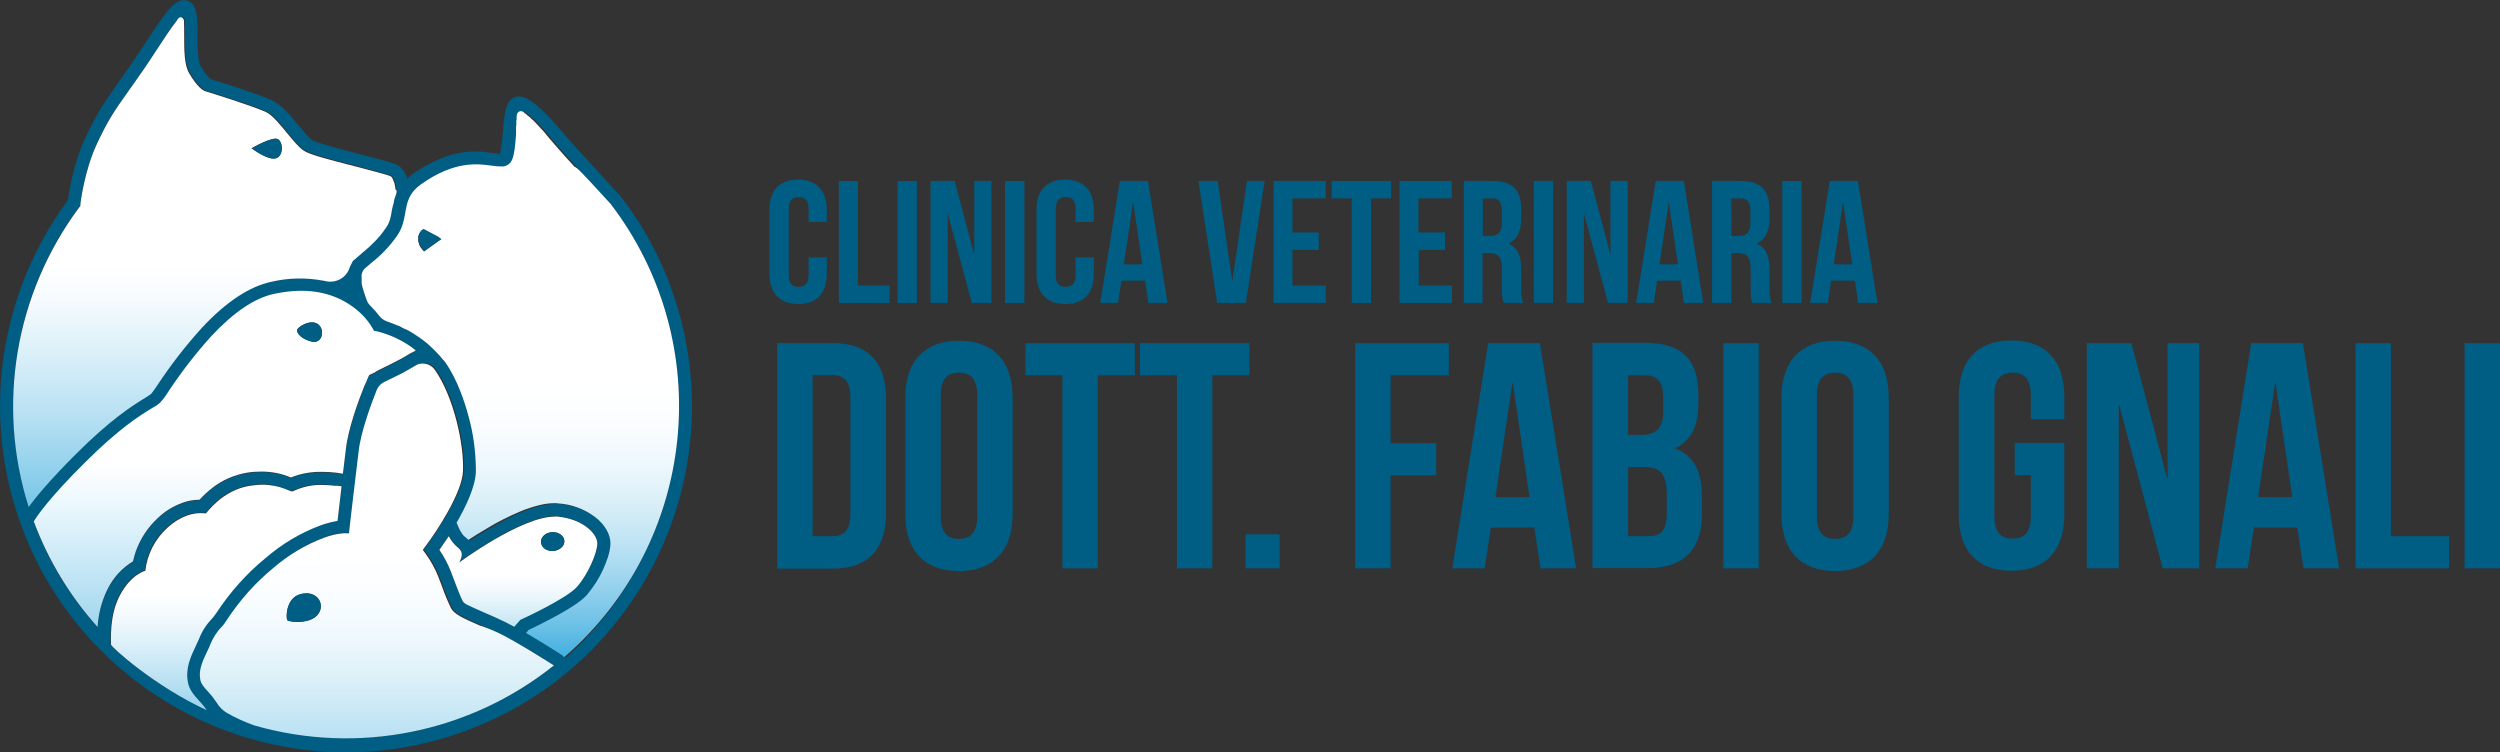
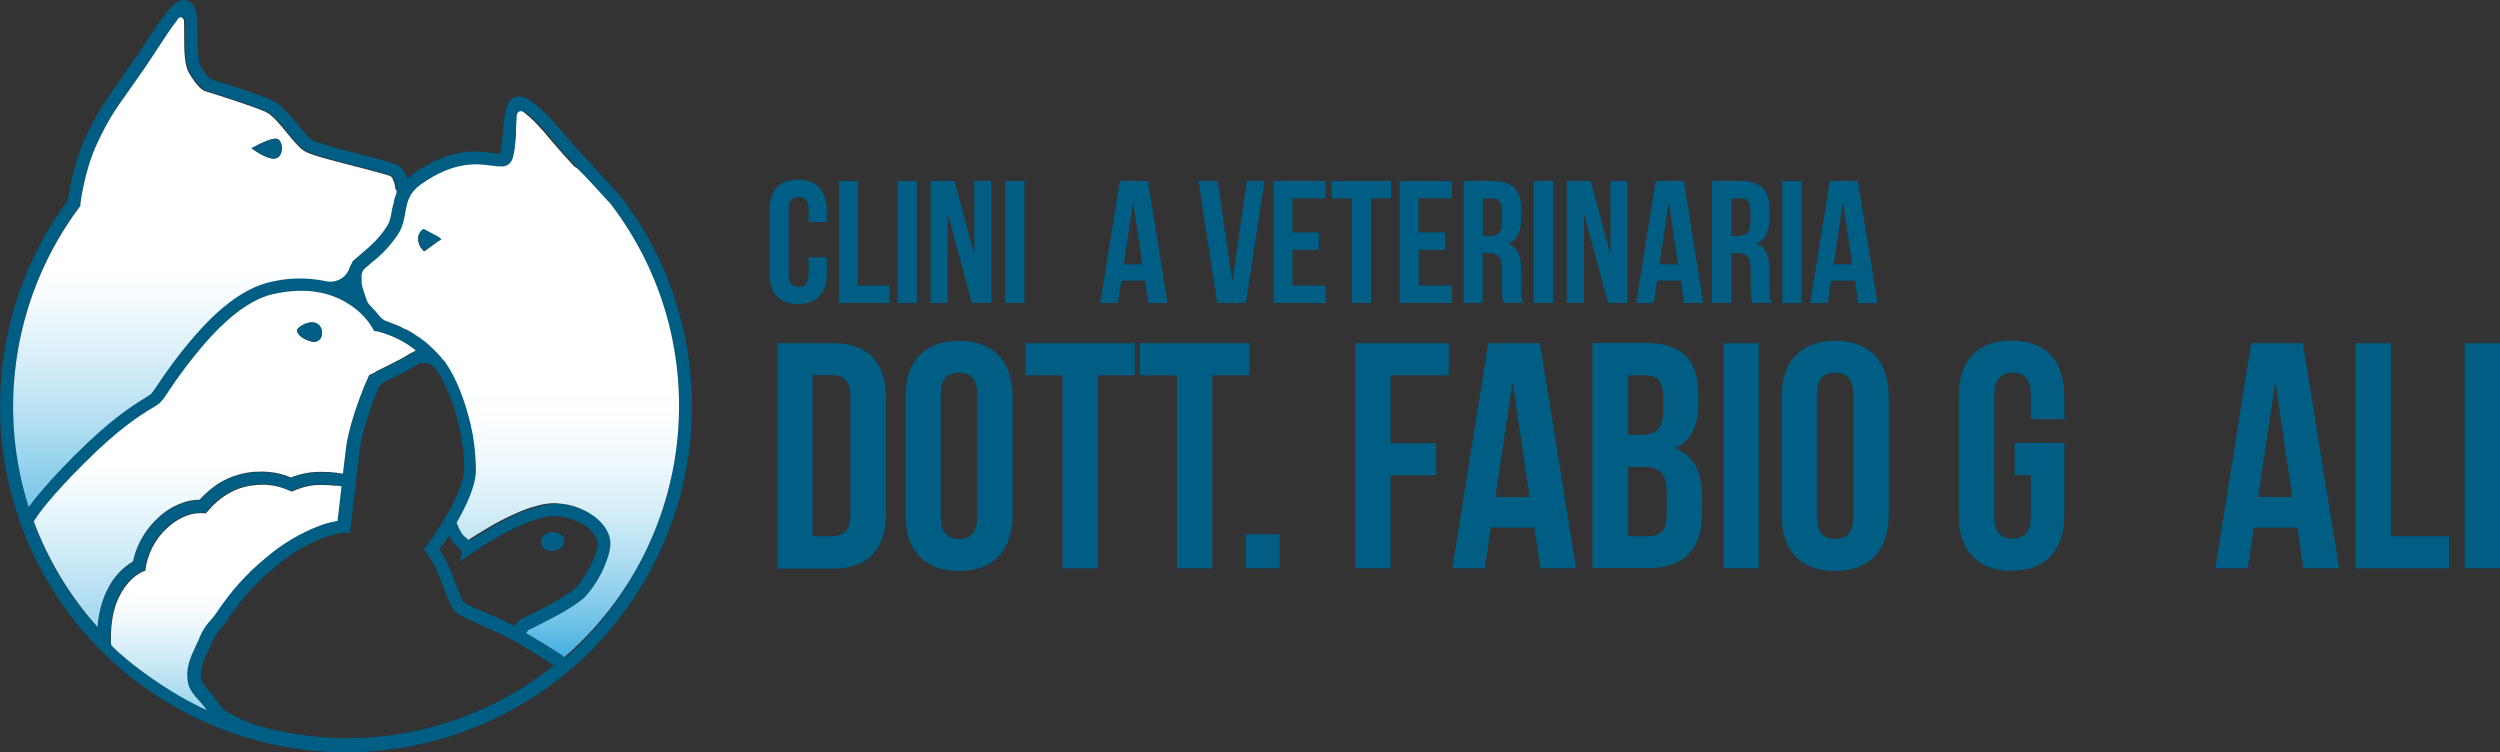
<svg xmlns="http://www.w3.org/2000/svg" version="1.1" id="Layer_12" x="0px" y="0px" viewBox="0 0 932.5 280.6" style="enable-background:new 0 0 932.5 280.6;" xml:space="preserve">
  <rect x="0" y="0" width="932.5" height="280.6" fill="#333333" stroke="none" />
  <style type="text/css">
	.st0{enable-background:new    ;}
	.st1{fill:#005D84;}
	.st2{fill:url(#Path_2_1_);}
	.st3{fill:url(#Path_3_1_);}
	.st4{fill:url(#Path_5_1_);}
	.st5{fill:url(#Path_7_1_);}
	.st6{fill:url(#Path_8_1_);}
	.st7{fill:url(#Path_9_1_);}
</style>
  <g class="st0">
    <path class="st1" d="M308.4,96v6c0,7.3-3.6,11.4-10.7,11.4c-7,0-10.7-4.2-10.7-11.4V78.4c0-7.3,3.6-11.4,10.7-11.4   c7,0,10.7,4.2,10.7,11.4v4.4h-6.8V78c0-3.3-1.4-4.5-3.7-4.5c-2.3,0-3.7,1.2-3.7,4.5v24.6c0,3.3,1.4,4.4,3.7,4.4   c2.3,0,3.7-1.2,3.7-4.4V96H308.4z" />
    <path class="st1" d="M312.8,67.5h7.2v39h11.8v6.5h-18.9V67.5z" />
    <path class="st1" d="M334.8,67.5h7.2V113h-7.2V67.5z" />
    <path class="st1" d="M353.6,80h-0.1v33h-6.4V67.5h9l7.2,27.2h0.1V67.5h6.4V113h-7.3L353.6,80z" />
    <path class="st1" d="M374.9,67.5h7.2V113h-7.2V67.5z" />
-     <path class="st1" d="M408,96v6c0,7.3-3.6,11.4-10.7,11.4c-7,0-10.7-4.2-10.7-11.4V78.4c0-7.3,3.6-11.4,10.7-11.4   c7,0,10.7,4.2,10.7,11.4v4.4h-6.8V78c0-3.3-1.4-4.5-3.7-4.5c-2.3,0-3.7,1.2-3.7,4.5v24.6c0,3.3,1.4,4.4,3.7,4.4   c2.3,0,3.7-1.2,3.7-4.4V96H408z" />
    <path class="st1" d="M435.5,113h-7.2l-1.2-8.3h-8.8L417,113h-6.6l7.3-45.5h10.5L435.5,113z M419.2,98.6h6.9l-3.4-23h-0.1   L419.2,98.6z" />
    <path class="st1" d="M459.6,104.6h0.1l5.4-37.1h6.6l-7,45.5H454l-7-45.5h7.2L459.6,104.6z" />
    <path class="st1" d="M482.1,86.7h9.8v6.5h-9.8v13.3h12.4v6.5H475V67.5h19.5V74h-12.4V86.7z" />
    <path class="st1" d="M496.8,67.5h22.1V74h-7.5v39h-7.2V74h-7.5V67.5z" />
    <path class="st1" d="M529.2,86.7h9.8v6.5h-9.8v13.3h12.4v6.5H522V67.5h19.5V74h-12.4V86.7z" />
    <path class="st1" d="M560.9,113c-0.4-1.2-0.7-1.9-0.7-5.6v-7.2c0-4.2-1.4-5.8-4.7-5.8h-2.5V113H546V67.5h10.8   c7.4,0,10.6,3.4,10.6,10.5v3.6c0,4.7-1.5,7.7-4.7,9.2v0.1c3.6,1.5,4.7,4.9,4.7,9.6v7c0,2.2,0.1,3.8,0.8,5.5H560.9z M553.1,74v14   h2.8c2.7,0,4.3-1.2,4.3-4.8v-4.5c0-3.3-1.1-4.7-3.6-4.7H553.1z" />
    <path class="st1" d="M572.1,67.5h7.2V113h-7.2V67.5z" />
    <path class="st1" d="M590.9,80h-0.1v33h-6.4V67.5h9l7.2,27.2h0.1V67.5h6.4V113h-7.3L590.9,80z" />
    <path class="st1" d="M635.3,113h-7.2l-1.2-8.3h-8.8l-1.2,8.3h-6.6l7.3-45.5h10.5L635.3,113z M619,98.6h6.9l-3.4-23h-0.1L619,98.6z" />
    <path class="st1" d="M653.6,113c-0.4-1.2-0.6-1.9-0.6-5.6v-7.2c0-4.2-1.4-5.8-4.7-5.8h-2.5V113h-7.2V67.5h10.8   c7.4,0,10.6,3.4,10.6,10.5v3.6c0,4.7-1.5,7.7-4.7,9.2v0.1c3.6,1.5,4.7,4.9,4.7,9.6v7c0,2.2,0.1,3.8,0.8,5.5H653.6z M645.8,74v14   h2.8c2.7,0,4.3-1.2,4.3-4.8v-4.5c0-3.3-1.1-4.7-3.6-4.7H645.8z" />
    <path class="st1" d="M664.8,67.5h7.2V113h-7.2V67.5z" />
    <path class="st1" d="M700.3,113h-7.2l-1.2-8.3H683l-1.2,8.3h-6.6l7.3-45.5H693L700.3,113z M684,98.6h6.9l-3.4-23h-0.1L684,98.6z" />
  </g>
  <g class="st0">
    <path class="st1" d="M289.9,128h20.9c13.2,0,19.7,7.3,19.7,20.8v42.5c0,13.4-6.5,20.8-19.7,20.8h-20.9V128z M303.1,140v60h7.4   c4.2,0,6.7-2.2,6.7-8.2v-43.7c0-6-2.5-8.2-6.7-8.2H303.1z" />
    <path class="st1" d="M337.7,148.2c0-13.4,7.1-21.1,20-21.1c13,0,20,7.7,20,21.1v43.7c0,13.4-7.1,21.1-20,21.1c-13,0-20-7.7-20-21.1   V148.2z M350.9,192.7c0,6,2.6,8.3,6.8,8.3c4.2,0,6.8-2.3,6.8-8.3v-45.4c0-6-2.6-8.3-6.8-8.3c-4.2,0-6.8,2.3-6.8,8.3V192.7z" />
    <path class="st1" d="M382.5,128h40.8v12h-13.8v72h-13.2v-72h-13.8V128z" />
    <path class="st1" d="M425.2,128H466v12h-13.8v72H439v-72h-13.8V128z" />
    <path class="st1" d="M477.3,199.3V212h-12.7v-12.7H477.3z" />
    <path class="st1" d="M518.7,165.3h17v12h-17V212h-13.2v-84h34.9v12h-21.7V165.3z" />
    <path class="st1" d="M587.9,212h-13.3l-2.3-15.2h-16.2l-2.3,15.2h-12.1l13.4-84h19.3L587.9,212z M557.8,185.4h12.7l-6.2-42.5h-0.2   L557.8,185.4z" />
    <path class="st1" d="M633.5,147.3v3c0,8.6-2.6,14-8.5,16.8v0.2c7.1,2.8,9.8,9,9.8,17.9v6.8c0,13-6.8,19.9-20,19.9h-20.8v-84H614   C627.7,128,633.5,134.4,633.5,147.3z M607.3,140v22.2h5.2c4.9,0,7.9-2.2,7.9-8.9v-4.7c0-6-2-8.6-6.7-8.6H607.3z M607.3,174.2V200   h7.6c4.4,0,6.8-2,6.8-8.3v-7.3c0-7.8-2.5-10.2-8.5-10.2H607.3z" />
    <path class="st1" d="M642.8,128H656v84h-13.2V128z" />
    <path class="st1" d="M664.5,148.2c0-13.4,7.1-21.1,20-21.1c13,0,20,7.7,20,21.1v43.7c0,13.4-7.1,21.1-20,21.1c-13,0-20-7.7-20-21.1   V148.2z M677.7,192.7c0,6,2.6,8.3,6.8,8.3c4.2,0,6.8-2.3,6.8-8.3v-45.4c0-6-2.6-8.3-6.8-8.3c-4.2,0-6.8,2.3-6.8,8.3V192.7z" />
    <path class="st1" d="M751.5,165.2H770v26.6c0,13.4-6.7,21.1-19.7,21.1c-13,0-19.7-7.7-19.7-21.1v-43.7c0-13.4,6.7-21.1,19.7-21.1   c13,0,19.7,7.7,19.7,21.1v8.2h-12.5v-9c0-6-2.6-8.3-6.8-8.3c-4.2,0-6.8,2.3-6.8,8.3v45.4c0,6,2.6,8.2,6.8,8.2   c4.2,0,6.8-2.2,6.8-8.2v-15.5h-6V165.2z" />
-     <path class="st1" d="M790.5,151.2h-0.2V212h-11.9v-84h16.6l13.3,50.3h0.2V128h11.8v84h-13.6L790.5,151.2z" />
    <path class="st1" d="M872.5,212h-13.3l-2.3-15.2h-16.2l-2.3,15.2h-12.1l13.4-84H859L872.5,212z M842.3,185.4h12.7l-6.2-42.5h-0.2   L842.3,185.4z" />
    <path class="st1" d="M878.6,128h13.2v72h21.7v12h-34.9V128z" />
    <path class="st1" d="M919.3,128h13.2v84h-13.2V128z" />
  </g>
  <g id="Logo_-_notext" transform="translate(-108.122 -172.786)">
    <g id="Group_2" transform="translate(108.122 172.786)">
      <g id="Group_1" transform="translate(0 0)">
        <path id="Path_1" class="st1" d="M251,109.3c23.3,67.4-12.4,140.9-79.8,164.2C103.9,296.8,30.4,261,7.1,193.7     c-13.9-40.2-7.1-84.7,18.2-119c0.4-2.8,2.1-13.6,6.3-22.8C36,42.4,39,38.1,43.9,31.1c1.7-2.4,3.7-5.2,6-8.6     c1.9-2.7,3.6-5.3,5.1-7.6c2.4-3.8,4.9-7.5,7.7-11c1.2-1.4,4.4-5.3,8-3.3c2.9,1.6,3,6.3,3,12.7c0,4.2,0,9.5,1.3,11.6     c2.1,3.5,3.4,4.5,3.6,4.6c1.7,0.5,17.9,5.6,22.9,7.9c3.4,1.6,6.7,5.5,9.8,9.3c1.9,2.3,3.8,4.6,5,5.5c1.7,1.1,11.7,3.7,18.2,5.4     c7.9,2,12.5,3.2,14,4.1c1.7,1.2,2.9,2.9,3.4,4.9c0.7-0.6,1.4-1.2,2.2-1.8c14.2-10,24.4-8.5,29.9-7.7c0.8,0.1,1.7,0.2,2.5,0.3     c0.5-2.5,0.9-5.1,1-7.6c0.6-7.4,1.2-12,4.1-13.4c3-1.4,6.5,1.1,8.9,3.1c2.9,2.6,5.7,5.4,8.1,8.4c5.7,6.7,9.8,11,9.9,11.1l0,0     c0.1,0.1,1.5,1.6,12.7,13.9l0.1,0.1l0.1,0.1C239.9,84,246.5,96.2,251,109.3z M253.2,151.4c0.1-27.2-8.9-53.7-25.5-75.3     c-10.8-11.8-12.5-13.6-12.6-13.8c-0.3-0.3-4.3-4.5-10-11.3c-0.1-0.2-0.3-0.3-0.4-0.5l-0.4-0.5c-0.4-0.5-0.8-0.9-1.2-1.4     c-0.1-0.1-0.3-0.3-0.4-0.4c-1-1.1-1.9-2.1-2.7-2.9l-0.2-0.2c-0.4-0.4-0.8-0.7-1.1-1c-0.1-0.1-0.1-0.1-0.2-0.2     c-0.2-0.2-0.4-0.4-0.6-0.5c-0.1-0.1-0.2-0.2-0.4-0.3s-0.2-0.2-0.3-0.3c-0.1-0.1-0.2-0.1-0.3-0.2s-0.1-0.1-0.2-0.2     c-0.1-0.1-0.2-0.2-0.3-0.2c0,0-0.1-0.1-0.1-0.1S196.1,42,196,42c-0.1-0.1-0.2-0.1-0.3-0.2c0,0,0,0,0,0c-0.7-0.5-1.7-0.3-2.1,0.5     c-0.1,0.2-0.2,0.3-0.2,0.5c0,0.1,0,0.1,0,0.2c0,0.2-0.1,0.4-0.1,0.7c0,0.1,0,0.2,0,0.3c0,0.1,0,0.1,0,0.2l0,0.2     c0,0.1,0,0.2,0,0.4c0,0.2,0,0.3-0.1,0.5c0,0,0,0,0,0c0,0.1,0,0.2,0,0.2s0,0.2,0,0.3s0,0.2,0,0.3s0,0.2,0,0.3s0,0.3,0,0.4     c0,0.2,0,0.4-0.1,0.6c0,0,0,0,0,0.1c0,0.1,0,0.2,0,0.3c0,0.2,0,0.3,0,0.5c0,0.1,0,0.2,0,0.3c0,0,0,0.1,0,0.1c0,0.1,0,0.1,0,0.2     c0,0,0,0,0,0c0,0.1,0,0.2,0,0.3c0,0.1,0,0.3,0,0.4c0,0.1,0,0.2,0,0.3c0,0.1,0,0.3,0,0.4c-0.3,4-0.6,7.5-1.5,9.5     c-0.6,1.5-2.1,2.5-3.7,2.5c-1.3,0-2.6-0.1-3.8-0.3c-5.2-0.8-13.8-2.1-26.4,6.9c-4.7,3.3-5.3,6.6-5.9,10.5c-0.5,2.8-1,5.9-3.2,8.9     c-2.6,3.7-5.7,7-9.3,9.8c-0.9,0.8-1.9,1.5-2.9,2.5c-0.7,0.9-1.1,2-0.9,3.2c0,0,0,0.1,0,0.2c0,0.1,0,0.2,0,0.4c0,0.1,0,0.1,0,0.2     c0,0.1,0,0.2,0,0.3c0,0.1,0,0.1,0,0.2c0,0.1,0,0.2,0,0.3c0,0.1,0,0.1,0,0.2c0,0.3,0.1,0.5,0.1,0.8c0,0.2,0.1,0.4,0.1,0.6     c0,0.1,0,0.2,0.1,0.3c0.2,0.7,0.3,1.3,0.6,2c0,0.1,0.1,0.2,0.1,0.3c0,0.1,0.1,0.2,0.1,0.3s0.1,0.2,0.1,0.3     c0.2,0.6,0.4,1.1,0.6,1.7c0,0.1,0.1,0.2,0.1,0.3s0.1,0.2,0.1,0.3l0,0c0.3,0.6,0.6,1.1,1.1,1.6c0.1,0.1,0.2,0.2,0.3,0.3     s0.2,0.2,0.3,0.3c0.3,0.3,0.5,0.5,0.7,0.8c0.1,0.1,0.1,0.1,0.2,0.2s0.1,0.2,0.2,0.2s0.1,0.2,0.2,0.2c0.5,0.6,1,1.2,1.4,1.7     c0.8,1.1,2,1.9,3.3,2.4l0.1,0c0.3,0.1,0.5,0.2,0.8,0.3c0.1,0,0.1,0,0.2,0.1c0.5,0.2,1,0.4,1.6,0.6c0.2,0.1,0.3,0.1,0.5,0.2     c0.2,0.1,0.3,0.1,0.5,0.2s0.3,0.1,0.5,0.2l0.5,0.2c0.2,0.1,0.4,0.2,0.5,0.3c0.3,0.1,0.6,0.3,0.8,0.4c0.2,0.1,0.4,0.2,0.6,0.3     c0.1,0,0.2,0.1,0.3,0.1l0,0l0.3,0.1c1,0.5,2,1.1,3,1.8c0.1,0.1,0.2,0.1,0.3,0.2c0.2,0.1,0.4,0.3,0.6,0.4c0.1,0.1,0.2,0.1,0.3,0.2     c1.2,0.8,2.4,1.7,3.6,2.7c0.1,0.1,0.2,0.1,0.2,0.2c0.6,0.5,1.2,1.1,1.8,1.7c0.1,0.1,0.3,0.2,0.4,0.4c0.3,0.3,0.5,0.5,0.8,0.8     c0.8,0.8,1.6,1.7,2.3,2.6c0.4,0.4,0.8,0.8,1.1,1.3c4.5,6.5,7.2,14.7,8.7,20.5c1.7,6.2,2.5,12.6,2.6,19c0,0.4,0,0.8,0,1.2     c-0.2,5.6-3.7,13-7.2,19l0.5,1.1c0.5,1.1,1.1,2.2,1.7,3.2c0.3,0.4,0.7,0.8,1.1,1.1c0.4,0.3,0.7,0.7,1.1,1c2-1.3,4.5-2.9,7.1-4.4     c3.9-2.3,8-4.4,12.2-6.2c2.2-0.9,4.5-1.7,6.9-2.3c1.9-0.5,3.8-0.7,5.8-0.8c0.6,0,1.1,0,1.7,0.1c4.9,0.4,9.5,2.1,13.5,5     c3.7,2.8,5.8,6.4,5.8,9.9c0,3.3-1.7,7.4-2.7,9.6c-1.5,3.4-3.6,6.6-6,9.5c-1.3,1.5-4.2,4.1-13.5,9c-3.6,1.9-6.8,3.4-8.4,4.2     c-0.3,0.3-0.6,0.7-0.9,1.1c4.8,2.8,9.8,6,13,8c0.3,0.2,0.6,0.5,0.9,0.7c0.1,0.1,0.3,0.2,0.4,0.3     C237.6,221.6,253.2,187.4,253.2,151.4L253.2,151.4z M222.9,202.7c0-3.6-5.4-9.1-14.8-10.1c-0.4,0-0.8-0.1-1.2-0.1     c-12.5,0-35.6,17.1-35.6,17.1s1.5-2.6,0.7-4.1s-1.6-1.5-3.1-3.4c-0.6-0.7-1.1-1.5-1.5-2.3c-1.4,2.2-2.6,3.9-3.5,5.1     c1.6,2.5,3,5.1,4.2,7.9c0.6,1.5,1.2,3,1.6,4.2c1.2,3.1,2.1,5.6,3,7.2c0.5,0.5,1.1,1,1.8,1.3c1.5,0.9,3.8,1.8,6.6,3     c2.3,1,5,2.1,7.5,3.4c1,0.5,2.1,1.1,3.2,1.7l2.3-2.6c0,0,17.2-7.9,21.2-12.4S222.9,206.3,222.9,202.7z M206.6,248.2     c-4.6-3-13.8-8.8-20-11.8c-2.5-1.2-5-2.3-7.3-3.3c-6.2-2.7-9.5-4.2-10.7-6.5c-1.2-2.5-2.3-5.1-3.2-7.7c-0.5-1.3-1-2.7-1.6-4.2     c-1.2-2.9-2.7-5.7-4.6-8.3l-1.1-1.5l1.1-1.5c3.7-5,13.6-19.6,13.9-27.9c0.4-9.8-3.4-27.5-10.4-37.6c-1-1.5-2.6-2.4-4.4-2.5     c0,0,0,0,0,0c-0.1,0-0.2,0-0.3,0c-0.9,0-1.7,0.2-2.5,0.7c-1.3,0.8-3.1,1.8-4.9,2.8c-2.1,1.1-4.9,2.5-6.9,3.4     c-1.3,0.6-2.3,1.7-2.8,3c-2,5.1-5.9,15.6-6.7,22.6c-1.2,9.8-3.4,28.6-3.4,28.7l-0.2,2.1l-2.1,0c-2.5,0.2-5,0.8-7.3,1.7     c-6.9,2.6-13.2,6.4-18.8,11.2c-6.7,5.5-12.5,12-17.3,19.3c-0.3,0.5-0.6,0.9-0.8,1.2c-0.4,0.6-0.8,1.1-1.3,1.6     c-1.7,1.8-3.1,4-4.1,6.3c-0.4,0.9-0.8,1.7-1.1,2.5c-1.8,3.8-3.3,7.1-2.7,10.8c0.3,1.5,1.7,3,3,4.6c0.6,0.6,1.2,1.3,1.7,2     c0.6,0.8,1.1,1.5,1.5,2.1c0.9,1.5,2.1,2.8,3.7,3.7c3.3,1.9,6.7,3.4,10.3,4.7C133.5,281.7,175.2,273.3,206.6,248.2L206.6,248.2z      M155,130.8l0.2-0.1c-4.2-3.4-9.2-5.8-14.5-7l-1.2-0.2l-0.6-1.1c-2.1-3.4-4.9-6.3-8.2-8.5c-7.6-5.2-17.2-6.6-28.4-4.2     c-7.2,1.5-15.1,6.9-23.5,15.8c-5.8,6.4-11.1,13.3-15.9,20.6c-0.9,1.5-2,3-3.2,4.3c-1,0.8-2,1.5-3.1,2.1     c-4.2,2.6-12.1,7.5-25,20.3c-13,13-17.6,19.7-19,21.9c5.4,14.5,13.5,27.9,23.8,39.4c0.3-5,1.6-10,3.9-14.5     c2.1-4.1,5.3-7.6,9.3-10c0.3-1.2,0.6-2.4,1-3.6c1.7-4.8,4.5-9.2,8.3-12.6c2.6-2.5,5.6-4.4,9-5.6c2.1-0.8,4.3-1.2,6.5-1.2     c1.5-1.7,3.1-3.2,4.9-4.5c3.8-2.9,8.2-4.9,12.9-5.6c1.8-0.3,3.5-0.4,5.3-0.4c3.8,0,7.5,0.7,11,2.2c3.7-1.5,7.7-2.2,11.7-2.1     c1.7,0,3.4,0.1,5.1,0.3c0.9,0.1,1.8,0.2,2.6,0.4c0.4-3.3,0.8-6.5,1.1-9.1c0.9-7.5,4.8-18.1,7-23.9c0.1-0.3,0.3-0.7,0.5-1     c0.4-1.1,0.7-1.8,0.8-1.9l0.4-0.9l0.8-0.4c0,0,0.5-0.2,1.3-0.6c0.5-0.3,1-0.6,1.5-0.9c2-0.9,4.8-2.3,6.8-3.4     c1.4-0.7,3-1.7,4.6-2.6c0.4-0.3,0.9-0.5,1.4-0.7C154.6,131,155,130.8,155,130.8L155,130.8z M147.7,72.6c0.2-0.5,0.3-1.1,0.2-1.6     c0-0.1,0-0.2,0-0.3c0-0.2-0.1-0.4-0.1-0.6c0-0.1,0-0.3-0.1-0.4c0-0.1,0-0.2,0-0.2c0-0.2-0.1-0.3-0.1-0.5c0-0.1-0.1-0.2-0.1-0.4     c0,0,0-0.1,0-0.1c0-0.1-0.1-0.2-0.1-0.4c-0.1-0.5-0.3-1-0.6-1.5c0,0-0.1-0.1-0.1-0.1c0,0,0,0,0-0.1c0,0,0,0,0-0.1     c-0.1-0.1-0.1-0.2-0.2-0.3c0,0,0-0.1-0.1-0.1c0,0,0,0,0,0c0,0,0,0-0.1-0.1c0,0,0,0-0.1-0.1c0,0-0.1,0-0.1-0.1     c-1.1-0.6-7.8-2.3-12.8-3.6c-10.4-2.7-17.4-4.6-19.7-6c-1.9-1.2-3.8-3.6-6.1-6.4c-2.6-3.2-5.6-6.9-8-8     c-4.8-2.2-21.4-7.4-22.4-7.7c-1.2-0.4-3.3-1.8-6.2-6.7c-1.9-3.2-1.9-8.7-1.9-14c0-2.2,0-4.2-0.1-5.9c0,0,0,0,0,0     c-0.1-0.6-0.6-1.1-1.2-1c-0.3,0-0.5,0.2-0.7,0.4l0,0c-0.2,0.2-0.4,0.4-0.5,0.6L66,7.5c-0.2,0.2-0.3,0.4-0.5,0.7     c-1.8,2.3-3.9,5.6-6.4,9.3c-1.5,2.3-3.3,5-5.1,7.7c-2.4,3.5-4.3,6.3-6.1,8.7c-5,7-7.7,10.9-11.9,20c-4.5,9.8-6,21.9-6,22L30,76.6     l-0.4,0.5c-23.9,32-30.9,73.6-18.9,111.8c2.8-3.8,8-10.1,17.5-19.6c13.2-13.2,21.4-18.2,25.8-21c0.8-0.5,1.6-1,2.4-1.6     c0.3-0.4,1.4-2,2.5-3.5c4.9-7.5,10.4-14.5,16.4-21.1c9-9.7,17.8-15.5,26-17.2c6.3-1.5,12.9-1.6,19.3-0.4c0.2,0,0.4,0.1,0.6,0.1     l0.1,0c0.1,0,0.2,0,0.3,0.1c3.8,0.9,7.6-1.3,8.8-5c0,0,0,0,0-0.1c0,0,0,0,0,0c0-0.1,0-0.1,0.1-0.2c0.1-0.3,0.3-0.7,0.5-1     c0-0.1,0.1-0.1,0.1-0.2c0-0.1,0.1-0.1,0.1-0.2c0-0.1,0.1-0.1,0.1-0.2s0.1-0.1,0.1-0.2s0.1-0.1,0.1-0.2s0.1-0.1,0.1-0.2     c0.1-0.1,0.1-0.1,0.2-0.2c0,0,0.1-0.1,0.1-0.1c0.1-0.2,0.3-0.3,0.5-0.4c1.1-1,2.1-1.8,3-2.6c3.2-2.5,6.1-5.5,8.4-8.9     c1.5-2.1,1.9-4.3,2.4-6.9c0-0.2,0.1-0.4,0.1-0.5c0.1-0.3,0.1-0.6,0.2-0.8c0-0.1,0-0.2,0.1-0.4s0-0.2,0.1-0.4s0-0.2,0.1-0.3     c0,0,0,0,0-0.1l0.1-0.3c0-0.2,0.1-0.4,0.1-0.6c0-0.1,0-0.1,0-0.2c0.1-0.3,0.2-0.7,0.3-1c0,0,0-0.1,0-0.1c0-0.1,0-0.1,0.1-0.2     c0.1-0.2,0.1-0.3,0.2-0.5C147.6,72.8,147.7,72.7,147.7,72.6C147.7,72.6,147.7,72.6,147.7,72.6L147.7,72.6z M125.9,194.3     c0.3-2.7,0.9-7.6,1.5-12.9c-0.8-0.1-1.7-0.3-2.6-0.4c-1.5-0.2-3-0.3-4.5-0.3c-4-0.1-7.9,0.7-11.4,2.4c-0.1,0-0.1,0-0.2,0     c-1.1,0-4.5-2.5-11.1-2.5c-1.5,0-3,0.1-4.6,0.4c-10.2,1.6-16,10-16.4,10.3c-0.1,0-0.2,0-0.2,0c-0.3,0-0.9-0.1-1.7-0.1     c-2.5,0-7.1,0.6-12.5,5.5c-4.6,4.2-7.5,9.9-8.2,16c0,0-5.3,1.3-9.4,9s-3.3,17.2-3.4,18.5c-0.1,0.8,16.2,15.6,35.7,24.5     c-0.4-0.6-0.8-1.1-1.3-1.8c-0.4-0.5-0.9-1.1-1.5-1.7c-1.7-1.9-3.7-4.1-4.2-6.9c-0.9-5.2,1.1-9.5,3-13.7c0.4-0.8,0.7-1.6,1.1-2.4     c1.2-2.8,2.8-5.4,4.9-7.7c0.3-0.3,0.6-0.7,0.9-1.1c0.2-0.3,0.5-0.7,0.8-1.1c5-7.7,11.2-14.5,18.2-20.3c6-5.2,12.8-9.3,20.2-12.1     C121.3,195.3,123.6,194.7,125.9,194.3z" />
        <linearGradient id="Path_2_1_" gradientUnits="userSpaceOnUse" x1="4245.544" y1="2779.389" x2="4245.544" y2="2778.807" gradientTransform="matrix(118.529 0 0 -203.574 -503026.688 565955.812)">
          <stop offset="0" style="stop-color:#FFFFFF" />
          <stop offset="0.12" style="stop-color:#FAFDFF" />
          <stop offset="0.245" style="stop-color:#EEF8FD" />
          <stop offset="0.372" style="stop-color:#D9EFF7" />
          <stop offset="0.501" style="stop-color:#BDE3F4" />
          <stop offset="0.63" style="stop-color:#97D2ED" />
          <stop offset="0.761" style="stop-color:#6AC0E6" />
          <stop offset="0.89" style="stop-color:#33A8DE" />
          <stop offset="1" style="stop-color:#1294D2" />
        </linearGradient>
        <path id="Path_2" class="st2" d="M227.8,76.1c39.8,52.1,32.2,126.1-17.3,169c-0.1-0.1-0.3-0.2-0.4-0.3c-0.3-0.3-0.6-0.5-0.9-0.7     c-3.2-2.1-8.2-5.2-13-8c0.4-0.4,0.7-0.8,0.9-1.1c1.6-0.7,4.8-2.3,8.4-4.2c9.3-4.9,12.2-7.5,13.5-9c2.4-2.9,4.5-6.1,6-9.5     c1-2.2,2.7-6.3,2.7-9.6c0-3.4-2.1-7.1-5.8-9.9c-3.9-2.9-8.6-4.7-13.5-5c-0.5-0.1-1.1-0.1-1.7-0.1c-2,0-3.9,0.3-5.8,0.8     c-2.3,0.6-4.6,1.3-6.9,2.3c-4.2,1.8-8.3,3.8-12.2,6.2c-2.6,1.5-5,3-7.1,4.4c-0.3-0.4-0.7-0.7-1.1-1c-0.4-0.3-0.8-0.7-1.1-1.1     c-0.7-1-1.3-2.1-1.7-3.2l-0.5-1.1c3.5-6.1,7-13.4,7.2-19c0-0.4,0-0.8,0-1.2c-0.1-6.4-0.9-12.8-2.6-19c-1.5-5.7-4.2-14-8.7-20.5     c-0.3-0.5-0.7-0.9-1.1-1.3c-0.7-0.9-1.5-1.8-2.3-2.6c-0.3-0.3-0.5-0.5-0.8-0.8c-0.1-0.1-0.3-0.3-0.4-0.4     c-0.6-0.6-1.2-1.1-1.8-1.7c-0.1-0.1-0.2-0.1-0.2-0.2c-1.2-1-2.4-1.9-3.6-2.7c-0.1-0.1-0.2-0.1-0.3-0.2c-0.2-0.1-0.4-0.3-0.6-0.4     c-0.1-0.1-0.2-0.1-0.3-0.2c-1-0.7-2.1-1.3-3-1.8l-0.3-0.1l0,0c-0.1,0-0.2-0.1-0.3-0.1c-0.2-0.1-0.4-0.2-0.6-0.3     c-0.3-0.1-0.6-0.3-0.8-0.4c-0.2-0.1-0.4-0.2-0.5-0.3l-0.5-0.2c-0.2-0.1-0.3-0.2-0.5-0.2s-0.3-0.1-0.5-0.2s-0.3-0.1-0.5-0.2     c-0.6-0.2-1.1-0.4-1.6-0.6c-0.1,0-0.1,0-0.2-0.1c-0.3-0.1-0.5-0.2-0.8-0.3l-0.1,0c-1.3-0.4-2.5-1.3-3.3-2.4     c-0.4-0.5-0.9-1.1-1.4-1.7c-0.1-0.1-0.1-0.2-0.2-0.2s-0.1-0.2-0.2-0.2s-0.1-0.1-0.2-0.2c-0.2-0.3-0.5-0.5-0.7-0.8     c-0.1-0.1-0.2-0.2-0.3-0.3s-0.2-0.2-0.3-0.3c-0.5-0.5-0.8-1-1.1-1.6l0,0c0-0.1-0.1-0.2-0.1-0.3s-0.1-0.2-0.1-0.3     c-0.2-0.5-0.4-1.1-0.6-1.7c0-0.1-0.1-0.2-0.1-0.3s-0.1-0.2-0.1-0.3s-0.1-0.2-0.1-0.3c-0.2-0.7-0.4-1.4-0.6-2c0-0.1,0-0.2-0.1-0.3     c0-0.2-0.1-0.4-0.1-0.6c-0.1-0.3-0.1-0.6-0.1-0.8c0-0.1,0-0.1,0-0.2c0-0.1,0-0.2,0-0.3c0-0.1,0-0.1,0-0.2c0-0.1,0-0.2,0-0.3     c0-0.1,0-0.2,0-0.2c0-0.1,0-0.3,0-0.4c0-0.1,0-0.1,0-0.2c-0.2-1.1,0.2-2.3,0.9-3.2c1.1-0.9,2-1.7,2.9-2.5     c3.6-2.8,6.7-6.1,9.3-9.8c2.2-3,2.7-6.2,3.2-8.9c0.7-3.8,1.2-7.1,5.9-10.5c12.6-8.9,21.2-7.6,26.4-6.9c1.3,0.2,2.5,0.3,3.8,0.3     c1.6,0,3.1-1,3.7-2.5c0.9-2.1,1.2-5.5,1.5-9.5c0-0.1,0-0.2,0-0.4c0-0.1,0-0.2,0-0.3c0-0.1,0-0.3,0-0.4c0-0.1,0-0.2,0-0.3     c0,0,0,0,0,0c0-0.1,0-0.1,0-0.2c0,0,0-0.1,0-0.1c0-0.1,0-0.2,0-0.3c0-0.2,0-0.3,0-0.5c0-0.1,0-0.2,0-0.3c0,0,0,0,0,0     c0-0.2,0-0.4,0.1-0.6c0-0.1,0-0.2,0-0.4s0-0.2,0-0.3s0-0.2,0-0.3s0-0.2,0-0.3s0-0.2,0-0.2c0,0,0,0,0,0c0-0.2,0-0.3,0.1-0.5     c0-0.1,0-0.2,0-0.4l0-0.2l0-0.2c0-0.1,0-0.2,0-0.3c0-0.2,0.1-0.5,0.1-0.7c0-0.1,0-0.1,0-0.2c0.2-0.8,1-1.4,1.8-1.2     c0.2,0,0.4,0.1,0.5,0.2c0,0,0,0,0,0c0.1,0.1,0.2,0.1,0.3,0.2c0,0,0.1,0.1,0.1,0.1s0.1,0.1,0.1,0.1c0.1,0.1,0.2,0.1,0.3,0.2     c0.1,0.1,0.1,0.1,0.2,0.2s0.2,0.1,0.3,0.2c0.1,0.1,0.2,0.2,0.3,0.3s0.2,0.2,0.4,0.3c0.2,0.2,0.4,0.3,0.6,0.5     c0.1,0.1,0.1,0.1,0.2,0.2c0.3,0.3,0.7,0.7,1.1,1l0.2,0.2c0.8,0.8,1.7,1.8,2.7,2.9c0.1,0.1,0.3,0.3,0.4,0.4     c0.4,0.4,0.8,0.9,1.2,1.4l0.4,0.5c0.1,0.2,0.3,0.3,0.4,0.5c5.7,6.7,9.7,11,10,11.3C215.3,62.5,217,64.3,227.8,76.1z M163.4,90     l1.2-0.8l-1.3-0.7l-5.1-2.7h0l-0.4-0.2c-0.1,0.1-0.3,0.2-0.4,0.3l0,0l-0.1,0.1c0,0,0,0-0.1,0.1c-0.1,0.1-0.1,0.1-0.2,0.2     l-0.1,0.1c-0.1,0.1-0.2,0.2-0.2,0.3c0,0,0,0.1-0.1,0.1c0,0.1-0.1,0.1-0.1,0.2s-0.1,0.1-0.1,0.2c0,0,0,0,0,0.1c0,0,0,0.1-0.1,0.1     c-0.1,0.3-0.3,0.6-0.3,0.9c0,0,0,0.1,0,0.1s0,0.1,0,0.1c0,0,0,0,0,0.1c0,0,0,0.1,0,0.2s0,0.1,0,0.2c0,0,0,0.1,0,0.1     c0,0.2,0,0.5,0,0.7c0,0.1,0,0.1,0,0.2c0,0.1,0,0.2,0.1,0.3c0,0.1,0.1,0.3,0.1,0.4c0.1,0.2,0.1,0.4,0.2,0.6c0,0.1,0.1,0.1,0.1,0.2     c0,0.1,0.1,0.2,0.1,0.3c0.1,0.2,0.2,0.3,0.3,0.5c0,0,0,0.1,0.1,0.1c0.1,0.1,0.2,0.3,0.3,0.4c0,0,0.1,0.1,0.1,0.1     c0.1,0.2,0.2,0.3,0.3,0.4c0,0,0.1,0.1,0.1,0.1l0,0c0.1,0.1,0.3,0.3,0.4,0.4l0.4-0.3l0,0L163.4,90C163.4,90,163.4,90,163.4,90z" />
        <linearGradient id="Path_3_1_" gradientUnits="userSpaceOnUse" x1="4208.984" y1="2821.635" x2="4208.984" y2="2820.201" gradientTransform="matrix(58.904 0 0 -41.076 -247732.781 116115.109)">
          <stop offset="0" style="stop-color:#FFFFFF" />
          <stop offset="8.500000e-02" style="stop-color:#F6FBFE" />
          <stop offset="0.223" style="stop-color:#DCF0F9" />
          <stop offset="0.398" style="stop-color:#B6E0F2" />
          <stop offset="0.603" style="stop-color:#7EC9E9" />
          <stop offset="0.83" style="stop-color:#39AADE" />
          <stop offset="1" style="stop-color:#1294D2" />
        </linearGradient>
-         <path id="Path_3" class="st3" d="M208,192.7c9.5,0.9,14.9,6.5,14.8,10.1s-3.5,11.4-7.5,16s-21.2,12.4-21.2,12.4l-2.3,2.6     c-1.1-0.6-2.2-1.2-3.2-1.7c-2.6-1.3-5.2-2.4-7.5-3.4c-2.8-1.2-5-2.2-6.6-3c-0.7-0.3-1.3-0.7-1.8-1.3c-0.9-1.6-1.8-4.1-3-7.2     c-0.5-1.3-1-2.7-1.6-4.2c-1.1-2.8-2.5-5.4-4.2-7.9c0.8-1.2,2.1-3,3.5-5.1c0.4,0.8,0.9,1.6,1.5,2.3c1.5,1.9,2.3,1.9,3.1,3.4     s-0.7,4.1-0.7,4.1s23.1-17.1,35.6-17.1C207.3,192.6,207.7,192.6,208,192.7z M206.4,205.5c2.4-0.2,4.3-1.9,4.1-3.8     s-2.2-3.3-4.6-3.2s-4.3,1.9-4.1,3.8S204,205.7,206.4,205.5L206.4,205.5z" />
        <path id="Path_4" class="st1" d="M210.5,201.7c0.1,1.9-1.7,3.6-4.1,3.8s-4.5-1.2-4.6-3.2s1.7-3.6,4.1-3.8     S210.4,199.8,210.5,201.7z" />
        <linearGradient id="Path_5_1_" gradientUnits="userSpaceOnUse" x1="4249.24" y1="2784.242" x2="4249.24" y2="2783.299" gradientTransform="matrix(132.036 0 0 -139.966 -560913.938 389903.531)">
          <stop offset="0" style="stop-color:#FFFFFF" />
          <stop offset="0.12" style="stop-color:#FAFDFF" />
          <stop offset="0.245" style="stop-color:#EEF8FD" />
          <stop offset="0.372" style="stop-color:#D9EFF7" />
          <stop offset="0.501" style="stop-color:#BDE3F4" />
          <stop offset="0.63" style="stop-color:#97D2ED" />
          <stop offset="0.761" style="stop-color:#6AC0E6" />
          <stop offset="0.89" style="stop-color:#33A8DE" />
          <stop offset="1" style="stop-color:#1294D2" />
        </linearGradient>
-         <path id="Path_5" class="st4" d="M186.6,236.4c6.2,3.1,15.4,8.9,20,11.8c-31.4,25.1-73,33.5-111.7,22.4c-3.6-1.3-7-2.8-10.3-4.7     c-1.5-0.9-2.8-2.2-3.7-3.7c-0.4-0.6-0.9-1.3-1.5-2.1c-0.5-0.7-1.1-1.3-1.7-2c-1.4-1.5-2.8-3.1-3-4.6c-0.7-3.7,0.9-7,2.7-10.8     c0.4-0.8,0.8-1.6,1.1-2.5c1-2.3,2.3-4.5,4.1-6.3c0.5-0.5,0.9-1,1.3-1.6c0.2-0.3,0.5-0.7,0.8-1.2c4.8-7.3,10.6-13.8,17.3-19.3     c5.6-4.8,11.9-8.6,18.8-11.2c2.4-0.9,4.8-1.5,7.3-1.7l2.1,0l0.2-2.1c0-0.2,2.2-18.9,3.4-28.7c0.8-7,4.7-17.6,6.7-22.6     c0.5-1.3,1.5-2.4,2.8-3c2.1-1,4.9-2.4,6.9-3.4c1.8-1,3.5-2,4.9-2.8c0.7-0.5,1.6-0.7,2.5-0.7c0.1,0,0.2,0,0.3,0c0,0,0,0,0,0     c1.8,0.1,3.4,1,4.4,2.5c7,10.1,10.8,27.7,10.4,37.6c-0.3,8.2-10.1,22.9-13.9,27.9l-1.1,1.5l1.1,1.5c1.9,2.6,3.4,5.4,4.6,8.3     c0.6,1.5,1.1,2.9,1.6,4.2c0.9,2.6,2,5.2,3.2,7.7c1.2,2.3,4.5,3.8,10.7,6.5C181.5,234.1,184.1,235.2,186.6,236.4z M119.5,227.4     c0.9-3.3-2.1-7.2-7.5-5.7s-5.4,9-4.8,9.7S117.8,233.3,119.5,227.4L119.5,227.4z" />
        <path id="Path_6" class="st1" d="M164.6,89.2l-1.2,0.8c0,0,0,0,0,0l-4.7,3.3l0,0l-0.4,0.3c-0.1-0.1-0.3-0.3-0.4-0.4l0,0     c0,0-0.1-0.1-0.1-0.1c-0.1-0.1-0.2-0.3-0.3-0.4c0,0-0.1-0.1-0.1-0.1c-0.1-0.1-0.2-0.3-0.3-0.4c0,0,0-0.1-0.1-0.1     c-0.1-0.1-0.2-0.3-0.3-0.5c-0.1-0.1-0.1-0.2-0.1-0.3c0-0.1-0.1-0.1-0.1-0.2c-0.1-0.2-0.1-0.4-0.2-0.6c0-0.1-0.1-0.3-0.1-0.4     c0-0.1,0-0.2-0.1-0.3c0-0.1,0-0.1,0-0.2c0-0.2,0-0.5,0-0.7c0,0,0-0.1,0-0.1c0-0.1,0-0.1,0-0.2s0-0.1,0-0.2c0,0,0,0,0-0.1     c0,0,0-0.1,0-0.1s0-0.1,0-0.1c0.1-0.3,0.2-0.6,0.3-0.9c0,0,0-0.1,0.1-0.1c0,0,0,0,0-0.1c0-0.1,0.1-0.1,0.1-0.2s0.1-0.1,0.1-0.2     c0,0,0-0.1,0.1-0.1c0.1-0.1,0.2-0.2,0.2-0.3l0.1-0.1c0.1-0.1,0.1-0.1,0.2-0.2c0,0,0,0,0.1-0.1l0.1-0.1l0.1,0     c0.1-0.1,0.2-0.2,0.4-0.3l0.4,0.2h0l5.1,2.7L164.6,89.2z" />
        <linearGradient id="Path_7_1_" gradientUnits="userSpaceOnUse" x1="4251.611" y1="2786.038" x2="4251.611" y2="2784.903" gradientTransform="matrix(142.457 0 0 -125.464 -605587.75 349719.375)">
          <stop offset="0" style="stop-color:#FFFFFF" />
          <stop offset="0.104" style="stop-color:#ECF8FD" />
          <stop offset="0.314" style="stop-color:#BDE3F4" />
          <stop offset="0.612" style="stop-color:#6EC2E7" />
          <stop offset="0.982" style="stop-color:#1296D4" />
          <stop offset="1" style="stop-color:#1294D2" />
        </linearGradient>
        <path id="Path_7" class="st5" d="M155.1,130.7l-0.2,0.1c0,0-0.3,0.2-0.8,0.5c-0.5,0.2-0.9,0.4-1.4,0.7c-1.6,1-3.2,1.9-4.6,2.6     c-2,1.1-4.8,2.4-6.8,3.4c-0.5,0.2-1,0.5-1.5,0.9c-0.8,0.4-1.3,0.6-1.3,0.6l-0.8,0.4l-0.4,0.9c-0.1,0.1-0.3,0.8-0.8,1.9     c-0.2,0.3-0.3,0.7-0.5,1c-2.3,5.7-6.2,16.4-7,23.9c-0.3,2.6-0.7,5.8-1.1,9.1c-0.8-0.1-1.7-0.3-2.6-0.4c-1.7-0.2-3.4-0.3-5.1-0.3     c-4-0.1-8,0.6-11.7,2.1c-3.5-1.5-7.2-2.2-11-2.2c-1.8,0-3.5,0.1-5.3,0.4c-4.7,0.8-9.2,2.7-12.9,5.6c-1.8,1.4-3.4,2.9-4.9,4.5     c-2.2,0-4.4,0.4-6.5,1.2c-3.3,1.2-6.4,3.1-9,5.6c-3.8,3.5-6.6,7.8-8.3,12.6c-0.4,1.2-0.7,2.4-1,3.6c-4,2.4-7.2,5.9-9.3,10     c-2.3,4.5-3.6,9.4-3.9,14.5c-10.3-11.5-18.4-24.9-23.8-39.4c1.3-2.2,5.9-8.9,19-21.9c12.8-12.8,20.7-17.7,25-20.3     c1.1-0.6,2.2-1.3,3.1-2.1c1.2-1.3,2.3-2.8,3.2-4.3c4.8-7.2,10.1-14.1,15.9-20.5c8.3-8.9,16.2-14.3,23.5-15.8     c11.2-2.4,20.7-1,28.4,4.2c3.3,2.2,6.2,5.1,8.2,8.5l0.6,1.1l1.2,0.2C145.9,124.9,150.9,127.3,155.1,130.7z M116.2,127.4     c3.9,1,5.2-4.2,2.5-6.4s-7.9,1-7.9,2.2S112.4,126.4,116.2,127.4L116.2,127.4z" />
        <linearGradient id="Path_8_1_" gradientUnits="userSpaceOnUse" x1="4251.736" y1="2780.616" x2="4251.736" y2="2779.833" gradientTransform="matrix(143.053 0 0 -182.595 -608148.625 507824.75)">
          <stop offset="0" style="stop-color:#FFFFFF" />
          <stop offset="8.500000e-02" style="stop-color:#F6FBFE" />
          <stop offset="0.223" style="stop-color:#DCF0F9" />
          <stop offset="0.398" style="stop-color:#B6E0F2" />
          <stop offset="0.603" style="stop-color:#7EC9E9" />
          <stop offset="0.83" style="stop-color:#39AADE" />
          <stop offset="1" style="stop-color:#1294D2" />
        </linearGradient>
        <path id="Path_8" class="st6" d="M147.9,71c0.1,0.5,0,1.1-0.2,1.6l0,0c0,0.1-0.1,0.2-0.1,0.3c-0.1,0.2-0.1,0.3-0.2,0.5     c0,0.1,0,0.1-0.1,0.2c0,0,0,0.1,0,0.1c-0.1,0.3-0.2,0.7-0.3,1c0,0.1,0,0.1,0,0.2c-0.1,0.2-0.1,0.4-0.1,0.6l-0.1,0.3     c0,0,0,0,0,0.1c0,0.1,0,0.2-0.1,0.3s0,0.2-0.1,0.4s0,0.2-0.1,0.4c-0.1,0.3-0.1,0.6-0.2,0.8c0,0.2-0.1,0.4-0.1,0.5     c-0.4,2.6-0.8,4.8-2.4,6.9c-2.3,3.4-5.2,6.3-8.4,8.9c-0.9,0.8-1.9,1.6-3,2.6c-0.2,0.1-0.3,0.3-0.5,0.4c0,0-0.1,0.1-0.1,0.1     c-0.1,0.1-0.1,0.1-0.2,0.2c0,0-0.1,0.1-0.1,0.2s-0.1,0.1-0.1,0.2s-0.1,0.1-0.1,0.2s-0.1,0.1-0.1,0.2c0,0.1-0.1,0.1-0.1,0.2     c0,0.1-0.1,0.1-0.1,0.2c-0.2,0.3-0.3,0.6-0.5,1c0,0.1,0,0.1-0.1,0.2c0,0,0,0,0,0c0,0,0,0,0,0.1c-1.2,3.7-5,5.8-8.8,5     c-0.1,0-0.2,0-0.3-0.1l-0.1,0c-0.2,0-0.4-0.1-0.6-0.1c-6.4-1.2-13-1.1-19.3,0.4c-8.2,1.7-17,7.5-26,17.2     c-6,6.6-11.5,13.7-16.4,21.1c-1,1.5-2.1,3.1-2.5,3.5c-0.8,0.6-1.6,1.1-2.4,1.6c-4.4,2.7-12.6,7.8-25.8,21     c-9.5,9.5-14.7,15.8-17.5,19.6c-12.1-38.1-5-79.7,18.9-111.8l0.4-0.5L30,76c0-0.1,1.5-12.3,6-22c4.2-9.1,6.9-13,11.9-20     c1.7-2.4,3.7-5.2,6.1-8.7c1.9-2.8,3.6-5.4,5.1-7.7c2.5-3.8,4.6-7,6.4-9.3c0.2-0.2,0.4-0.5,0.5-0.7l0.1-0.2     c0.2-0.2,0.4-0.5,0.5-0.6l0,0c0.4-0.5,1.2-0.5,1.6,0c0.2,0.2,0.3,0.5,0.4,0.7c0,0,0,0,0,0c0.1,1.7,0.1,3.7,0.1,5.9     c0,5.3,0,10.9,1.9,14c2.9,4.9,5,6.4,6.2,6.7c1,0.3,17.7,5.5,22.4,7.7c2.4,1.1,5.4,4.8,8,8c2.3,2.8,4.3,5.2,6.1,6.4     c2.2,1.5,9.2,3.3,19.7,6c4.9,1.3,11.7,3,12.8,3.6c0,0,0.1,0,0.1,0.1c0,0,0,0,0.1,0.1s0,0,0.1,0.1c0,0,0,0,0,0c0,0,0,0,0.1,0.1     c0.1,0.1,0.1,0.2,0.2,0.3c0,0,0,0,0,0.1c0,0,0,0,0,0.1c0,0,0.1,0.1,0.1,0.1c0.2,0.5,0.4,1,0.6,1.5c0,0.1,0.1,0.2,0.1,0.4     c0,0,0,0.1,0,0.1c0,0.1,0.1,0.2,0.1,0.4c0,0.2,0.1,0.3,0.1,0.5c0,0.1,0,0.2,0,0.2c0,0.1,0,0.3,0.1,0.4c0,0.2,0.1,0.4,0.1,0.6     C147.9,70.8,147.9,70.9,147.9,71z M102.6,59.1c3.2-0.6,3-6.1,1-7.2s-9.8,3.4-9.8,3.4S99.4,59.6,102.6,59.1L102.6,59.1z" />
        <linearGradient id="Path_9_1_" gradientUnits="userSpaceOnUse" x1="4232.021" y1="2794.544" x2="4232.021" y2="2793.519" gradientTransform="matrix(86.239 0 0 -84.153 -364882.875 235391.891)">
          <stop offset="0" style="stop-color:#FFFFFF" />
          <stop offset="8.500000e-02" style="stop-color:#F6FBFE" />
          <stop offset="0.223" style="stop-color:#DCF0F9" />
          <stop offset="0.398" style="stop-color:#B6E0F2" />
          <stop offset="0.603" style="stop-color:#7EC9E9" />
          <stop offset="0.83" style="stop-color:#39AADE" />
          <stop offset="1" style="stop-color:#1294D2" />
        </linearGradient>
        <path id="Path_9" class="st7" d="M127.4,181.4c-0.6,5.3-1.2,10.2-1.5,12.9c-2.3,0.4-4.6,1-6.7,1.8c-7.4,2.8-14.2,6.9-20.2,12.1     c-7.1,5.8-13.2,12.7-18.2,20.3c-0.3,0.4-0.6,0.8-0.8,1.1c-0.3,0.4-0.6,0.8-0.9,1.1c-2.1,2.2-3.8,4.8-4.9,7.7     c-0.4,0.8-0.7,1.6-1.1,2.4c-2,4.2-4,8.5-3,13.7c0.5,2.9,2.5,5,4.2,6.9c0.5,0.6,1.1,1.2,1.5,1.7c0.5,0.6,0.9,1.2,1.3,1.8     c-19.4-8.9-35.8-23.7-35.7-24.5c0.1-1.2-0.8-10.7,3.4-18.5s9.4-9,9.4-9c0.7-6.1,3.6-11.8,8.2-16c5.4-4.9,10-5.5,12.5-5.5     c0.8,0,1.4,0.1,1.7,0.1c0.1,0,0.2,0,0.2,0c0.4-0.3,6.2-8.7,16.4-10.3c1.5-0.2,3-0.4,4.6-0.4c6.7,0,10.1,2.5,11.1,2.5     c0.1,0,0.1,0,0.2,0c3.6-1.7,7.5-2.6,11.4-2.4c1.5,0,3,0.1,4.5,0.3C125.7,181.1,126.6,181.3,127.4,181.4z" />
-         <path id="Path_10" class="st1" d="M112,221.6c5.4-1.5,8.5,2.4,7.5,5.7c-1.7,6-11.7,4.7-12.3,4S106.5,223.1,112,221.6z" />
        <path id="Path_11" class="st1" d="M118.7,121c2.7,2.2,1.4,7.4-2.5,6.4s-5.4-3-5.4-4.2S116,118.8,118.7,121z" />
        <path id="Path_12" class="st1" d="M103.7,51.9c2,1.1,2.2,6.6-1,7.2s-8.7-3.8-8.7-3.8S101.7,50.8,103.7,51.9z" />
      </g>
    </g>
  </g>
</svg>